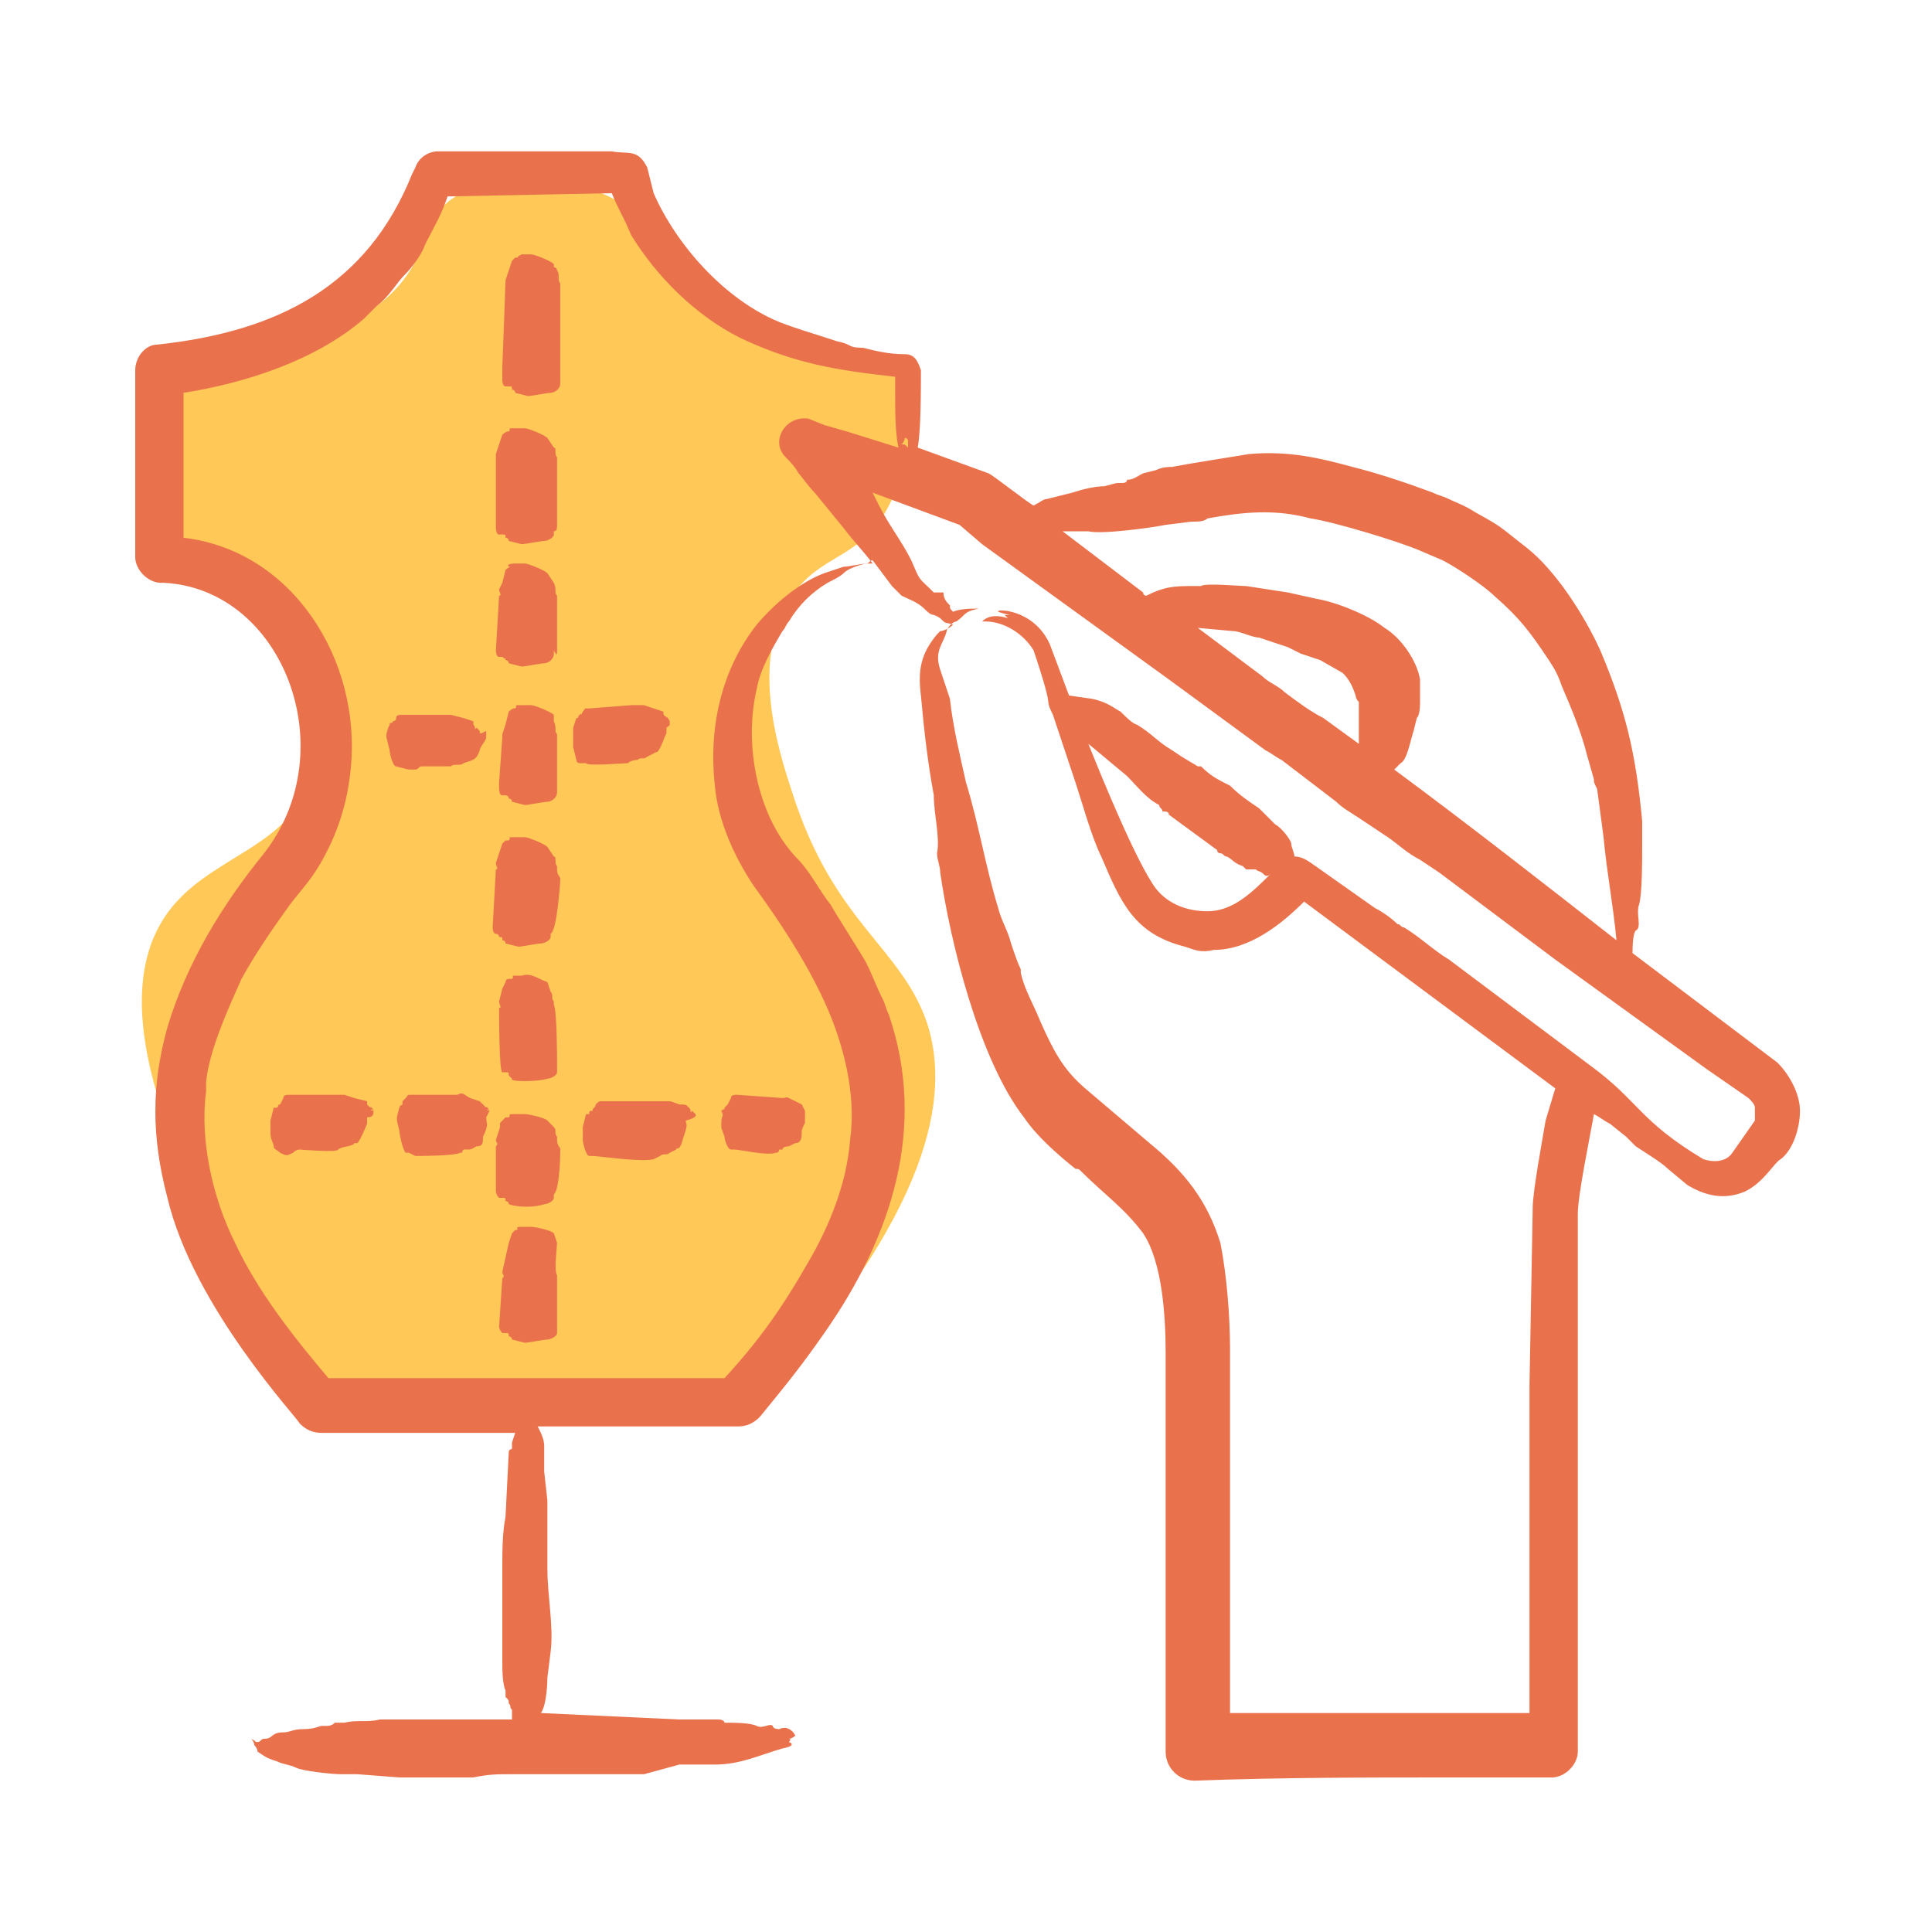
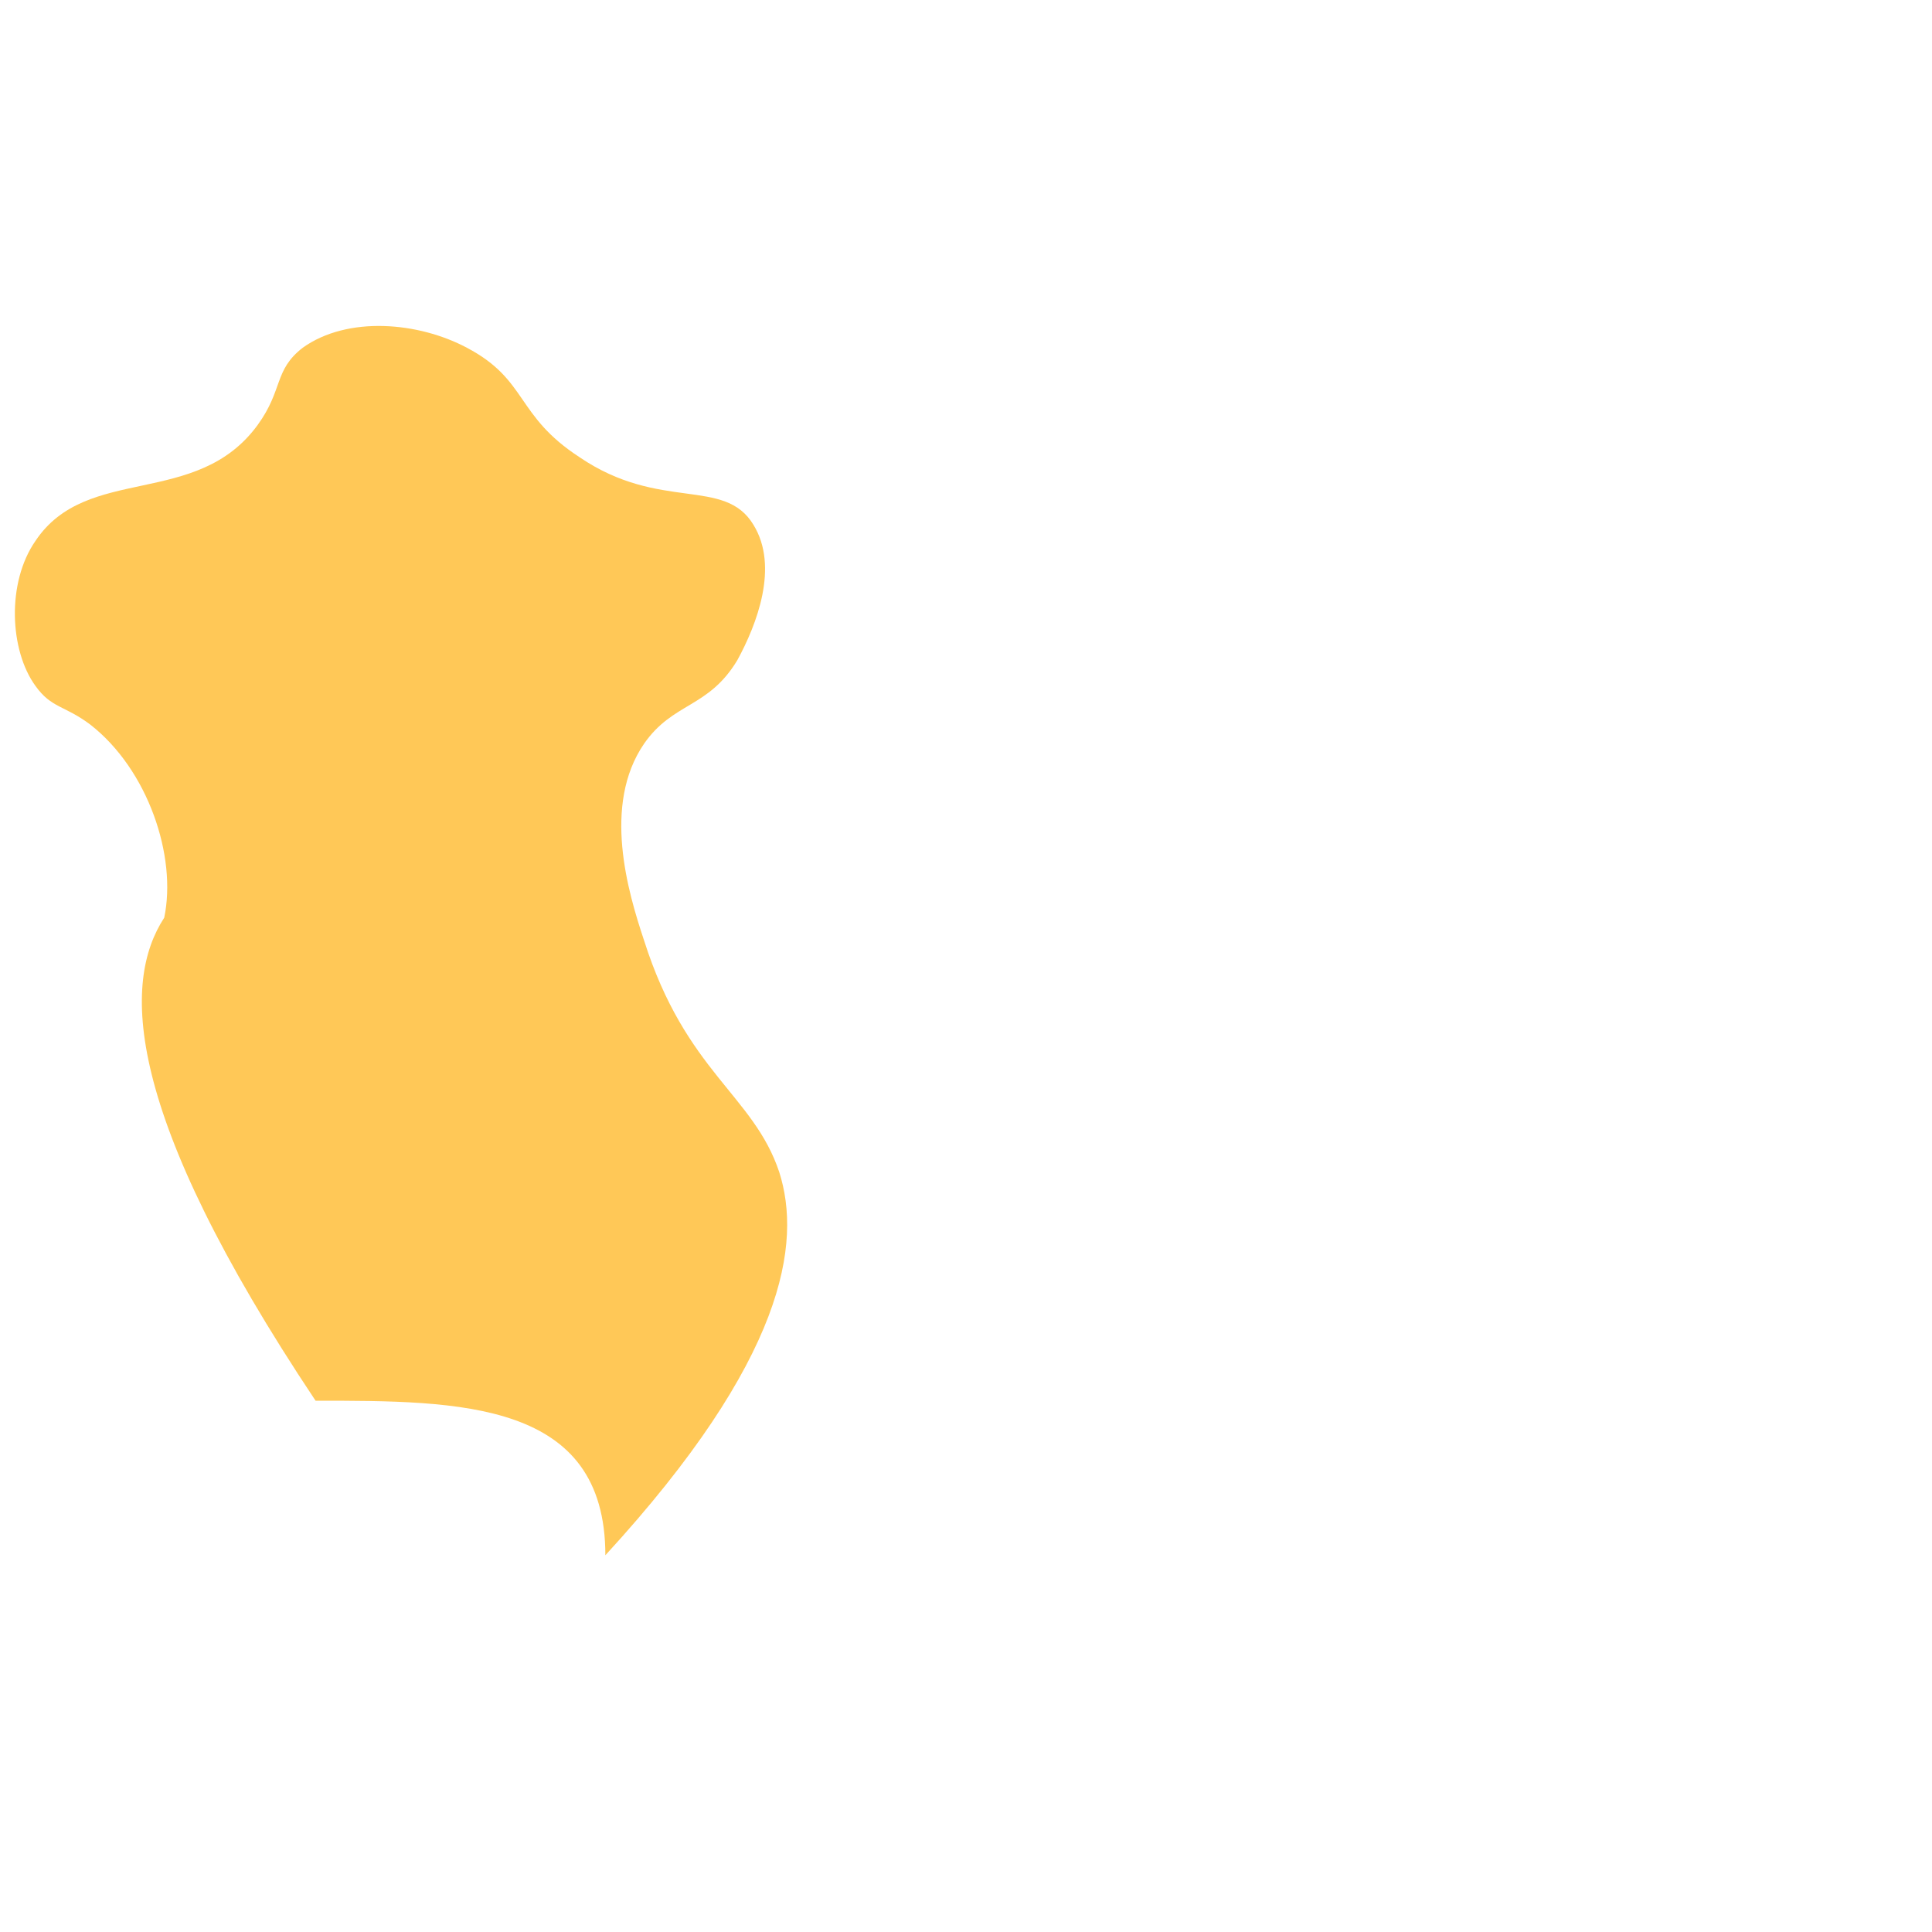
<svg xmlns="http://www.w3.org/2000/svg" xml:space="preserve" style="enable-background:new 0 0 60 60;" viewBox="0 0 60 60" y="0px" x="0px" id="Layer_1" version="1.1">
  <style type="text/css">
	.st0{display:none;fill:#E9724C;}
	.st1{display:none;}
	.st2{display:inline;}
	.st3{fill:#CE4257;}
	.st4{fill:#A53860;}
	.st5{fill:#F9DBBD;}
	.st6{fill:#FFE3EA;}
	.st7{fill:#FFC857;}
	.st8{fill:#E9724C;}
	.st9{fill:#C5283D;}
	.st10{fill:#481D24;}
	.st11{fill:#255F85;}
	.st12{display:inline;fill:#8B110C;}
	.st13{display:inline;fill:#D83735;}
	.st14{display:inline;fill:#868685;}
	.st15{fill-rule:evenodd;clip-rule:evenodd;fill:#E9724C;}
	.st16{fill-rule:evenodd;clip-rule:evenodd;fill:#E9724C;stroke:#E9724C;stroke-width:0.25;stroke-miterlimit:10;}
</style>
  <g>
-     <path d="M9.8,43.5c-6-9-6-13-4.7-15c1.3-2,4.1-2.1,4.6-4.6c0.4-1.9-0.5-4.6-2.3-6c-0.8-0.6-1.2-0.5-1.7-1.2   c-0.8-1.1-0.9-3.2,0-4.5c1.6-2.4,5-1,6.9-3.6c0.8-1.1,0.5-1.7,1.4-2.4c1.4-1,3.6-0.8,5.1,0c1.9,1,1.5,2.1,3.5,3.4   c2.5,1.7,4.5,0.6,5.4,2.1c0.8,1.3,0.1,3.1-0.5,4.2c-0.9,1.5-2,1.3-2.9,2.6c-1.3,1.9-0.5,4.6,0,6.1c1.3,4.1,3.4,4.8,4.2,7.2   c0.7,2.2,0.2,5.8-5.4,11.9C18.8,43.5,14.3,43.5,9.8,43.5z" class="st7" />
+     <path d="M9.8,43.5c-6-9-6-13-4.7-15c0.4-1.9-0.5-4.6-2.3-6c-0.8-0.6-1.2-0.5-1.7-1.2   c-0.8-1.1-0.9-3.2,0-4.5c1.6-2.4,5-1,6.9-3.6c0.8-1.1,0.5-1.7,1.4-2.4c1.4-1,3.6-0.8,5.1,0c1.9,1,1.5,2.1,3.5,3.4   c2.5,1.7,4.5,0.6,5.4,2.1c0.8,1.3,0.1,3.1-0.5,4.2c-0.9,1.5-2,1.3-2.9,2.6c-1.3,1.9-0.5,4.6,0,6.1c1.3,4.1,3.4,4.8,4.2,7.2   c0.7,2.2,0.2,5.8-5.4,11.9C18.8,43.5,14.3,43.5,9.8,43.5z" class="st7" />
    <g>
-       <path d="M17.3,16.3c0-0.1,0-1.9,0-2c0,0,0-0.1,0-0.1c0,0,0,0,0,0c-0.1-0.1,0-0.3-0.1-0.3L17,13.6    c-0.1-0.1-0.6-0.3-0.7-0.3l-0.3,0c-0.3,0-0.1,0-0.2,0.1l-0.1,0c0.1,0,0,0-0.1,0.1c0,0,0,0,0,0c-0.1,0,0,0,0,0l-0.1,0.3l-0.1,0.3    c0,0.1,0,1.9,0,1.9l0,0.4c0,0,0,0.2,0.1,0.2c0,0,0,0,0,0c0,0,0.1,0,0.1,0c0.1,0,0.1,0,0.1,0.1c0,0,0.1,0,0.1,0.1l0.4,0.1    c0.1,0,0.6-0.1,0.7-0.1c0.1,0,0.3-0.1,0.3-0.2c0,0,0,0,0-0.1C17.3,16.5,17.3,16.4,17.3,16.3L17.3,16.3z M17.3,20.2    c0-0.2,0-1.4,0-1.6l0-0.1c-0.1-0.1,0-0.2-0.1-0.4L17,17.8c-0.1-0.1-0.6-0.3-0.7-0.3c-0.2,0-0.2,0-0.3,0c0,0-0.3,0-0.2,0.1l0,0    c0,0,0,0,0,0c0.1,0,0,0-0.1,0.1c0,0,0,0,0,0c-0.1,0,0,0,0,0l-0.1,0.4l-0.1,0.2c0,0.1,0.1,0.2,0,0.2l-0.1,1.7c0,0,0,0.2,0.1,0.2    c0,0,0,0,0,0c0,0,0.1,0,0.1,0c0.1,0.1,0.1,0,0.1,0.1c0,0,0.1,0,0.1,0.1l0.4,0.1c0.1,0,0.6-0.1,0.7-0.1c0.1,0,0.3-0.1,0.3-0.3    c0,0,0,0,0-0.1C17.3,20.4,17.3,20.3,17.3,20.2L17.3,20.2z M17.4,11.7c0-0.1,0-2.6,0-2.8c0,0,0-0.1,0-0.1c0,0,0,0,0,0    c-0.1-0.1,0-0.3-0.1-0.4c0,0,0-0.1-0.1-0.1l0-0.1c-0.1-0.1-0.6-0.3-0.7-0.3l-0.3,0C16,8,16.1,8,16.1,8L16,8c0,0,0,0,0,0    c0,0,0,0-0.1,0.1c0,0,0,0,0,0c-0.1,0,0,0,0,0l-0.1,0.3l-0.1,0.3c0,0.1-0.1,2.7-0.1,2.7l0,0.4c0,0,0,0.2,0.1,0.2c0,0,0,0,0,0    c0,0,0.1,0,0.1,0c0.1,0,0.1,0,0.1,0.1c0,0,0.1,0,0.1,0.1l0.4,0.1c0.1,0,0.6-0.1,0.7-0.1c0.1,0,0.3-0.1,0.3-0.3c0,0,0,0,0-0.1    C17.4,11.9,17.4,11.8,17.4,11.7L17.4,11.7z M20.8,22.4C20.8,22.4,20.8,22.3,20.8,22.4C20.7,22.4,20.7,22.4,20.8,22.4    C20.7,22.4,20.7,22.4,20.8,22.4c-0.1-0.2-0.1-0.1-0.1-0.1c0-0.1-0.1,0-0.1-0.2c0,0,0,0,0,0l-0.3-0.1l-0.3-0.1l-0.2,0l-0.2,0    L18.3,22c-0.2,0-0.1,0-0.2,0.1c0,0,0,0,0,0c-0.1,0.2,0,0-0.1,0.1c0,0,0,0,0,0c0,0,0,0,0,0c-0.1,0.1,0,0.1-0.1,0.1l-0.1,0.3    c0,0,0,0.5,0,0.6l0.1,0.4c0,0.1,0.1,0.1,0.1,0.1l0.1,0c0,0,0.1,0,0.1,0c0,0.1,1.2,0,1.3,0v0c0.1-0.1,0.3-0.1,0.3-0.1    c0.1-0.1,0.2,0,0.3-0.1l0.2-0.1c0.1-0.1,0.1,0.1,0.3-0.4c0.1-0.3,0.1-0.1,0.1-0.4C20.8,22.5,20.8,22.6,20.8,22.4L20.8,22.4z     M21.6,34.6C21.6,34.5,21.6,34.5,21.6,34.6c-0.1-0.1,0,0-0.1-0.1c-0.1,0.1,0,0-0.1-0.1c0,0,0,0,0,0c-0.1-0.1-0.1-0.1-0.3-0.1    c0,0,0,0,0,0c-0.3-0.1-0.2-0.1-0.4-0.1c0,0,0,0-0.1,0l-1.9,0c0,0,0,0,0,0c-0.1,0-0.1,0-0.2,0.1c0,0,0,0,0,0c0,0.1-0.1,0.1-0.1,0.2    c-0.1,0-0.1,0-0.1,0.1l-0.1,0l-0.1,0.4l0,0.4c0,0.1,0.1,0.5,0.2,0.5c0,0,0,0,0,0c0.1,0,0,0,0.1,0c0.2,0,1.5,0.2,1.9,0.1    c0,0,0.2-0.1,0.2-0.1c0,0,0,0,0,0c0.1-0.1,0.2,0,0.3-0.1l0.2-0.1c0-0.1,0.1,0.1,0.2-0.3c0.2-0.6,0.1-0.4,0.1-0.6    C21.7,34.7,21.6,34.6,21.6,34.6L21.6,34.6z M39.3,27.2C39.1,27,39.1,27.1,39,27C39,27,39,27,38.9,27c0,0-0.1,0-0.2,0l-0.1-0.1    c-0.3-0.1-0.3-0.2-0.5-0.3c-0.1,0-0.1-0.1-0.2-0.1c0,0-0.1,0-0.1-0.1l-1.5-1.1c0-0.1-0.1-0.1-0.2-0.1C36.1,25.1,36,25.1,36,25    c-0.4-0.2-0.7-0.6-1-0.9l-1.2-1c0.4,1,1.5,3.7,2.1,4.5c0.4,0.5,1,0.7,1.6,0.7c0.8,0,1.4-0.6,2-1.2C39.4,27.2,39.4,27.2,39.3,27.2    L39.3,27.2z M54.5,34.4c0,0.1,0,0.3,0,0.4l-0.7,1c-0.2,0.3-0.6,0.3-0.9,0.2c-2-1.2-2-1.8-3.5-2.9l-1.6-1.2L45,29.8    c-0.5-0.3-0.9-0.7-1.4-1c-0.1,0-0.1-0.1-0.2-0.1c-0.2-0.2-0.5-0.4-0.7-0.5l-1.7-1.2c-0.3-0.2-0.5-0.4-0.8-0.4c0,0,0,0,0,0    c0-0.1-0.1-0.3-0.1-0.4c0-0.1-0.3-0.5-0.5-0.6l-0.2-0.2l-0.2-0.2c0,0,0,0-0.1-0.1c-0.3-0.2-0.6-0.4-0.9-0.7    c-0.4-0.2-0.6-0.3-0.9-0.6c0,0-0.1,0-0.1,0l-0.5-0.3l-0.3-0.2c-0.5-0.3-0.6-0.5-1.1-0.8c-0.1,0-0.4-0.3-0.4-0.3c0,0,0,0-0.1-0.1    c-0.2-0.1-0.4-0.3-0.9-0.4l-0.7-0.1l-0.6-1.6c-0.5-1.1-1.7-1.1-1.6-1c0,0,0.3,0.1,0.4,0.1c0,0-0.1,0-0.1,0c0,0-0.1,0-0.1,0    c0,0,0.1,0.1,0.1,0.1c-0.3-0.1-0.6-0.1-0.8,0.1c0.1,0,0.1,0,0.1,0c0.6,0,1.2,0.4,1.5,0.9c0.1,0.3,0.3,0.9,0.4,1.3    c0.1,0.4,0,0.3,0.2,0.7l0.7,2.1c0.2,0.6,0.5,1.7,0.8,2.3c0.6,1.4,1,2.4,2.6,2.8c0.3,0.1,0.5,0.2,0.9,0.1c1.1,0,2.1-0.8,2.8-1.5    l7.8,5.8l-0.3,1c-0.1,0.6-0.4,2.2-0.4,2.7l-0.1,5.5l0,3.1l0,6.5c0,0.2,0,0.4,0,0.6c-0.3,0-0.5,0-0.8,0c-0.9,0-1.8,0-2.7,0    c-0.5,0-1.1,0-1.6,0l-4.2,0c0-3.8,0-7.6,0-11.3c0-1-0.1-2.3-0.3-3.3c-0.4-1.3-1.1-2.2-2.2-3.1l-2-1.7c-0.7-0.6-1-1.2-1.4-2.1    c-0.2-0.5-0.5-1-0.6-1.5c0,0,0-0.1,0-0.1c-0.1-0.2-0.2-0.5-0.3-0.8c-0.1-0.4-0.3-0.7-0.4-1.1c-0.4-1.3-0.6-2.6-1-3.9    c-0.2-0.9-0.4-1.7-0.5-2.6c-0.1-0.3-0.2-0.6-0.3-0.9c-0.2-0.6,0.1-0.8,0.2-1.2c0-0.1,0.2-0.3,0.3-0.3c0.3-0.2,0.2-0.3,0.7-0.4    c-0.2,0-0.6,0-0.8,0.1c-0.1-0.1-0.1-0.1-0.1-0.2c-0.1-0.1-0.2-0.2-0.2-0.4L29,18.4c-0.5-0.5-0.4-0.3-0.7-1c-0.3-0.6-0.7-1.1-1-1.7    l-0.2-0.4l2.7,1l0.7,0.6l5.8,4.2l3,2.2c0.2,0.1,0.3,0.2,0.5,0.3l1.7,1.3c0.2,0.2,0.4,0.3,0.7,0.5l0.9,0.6c0.3,0.2,0.6,0.5,1,0.7    l0.6,0.4l3.6,2.7l4.7,3.4l1.3,0.9C54.4,34.2,54.5,34.3,54.5,34.4L54.5,34.4z M27.1,17.5c0,0-0.1,0-0.1,0c-0.3,0-0.6,0.1-0.8,0.1    l-0.6,0.2c-0.8,0.3-1.6,1-2.1,1.6c-1.1,1.4-1.5,3.2-1.3,5c0.1,1.1,0.6,2.2,1.2,3.1c0.8,1.1,1.6,2.3,2.2,3.6c0.6,1.3,1,2.9,0.8,4.3    c-0.1,1.3-0.6,2.6-1.3,3.8c-0.8,1.4-1.5,2.4-2.6,3.6l-1,0l-11.3,0c-1.1-1.3-2.2-2.7-2.9-4.2c-0.7-1.4-1.1-3.2-0.9-4.7l0-0.3    c0.1-1,0.7-2.3,1.1-3.2C8,29.5,8.5,28.8,9,28.1c0.3-0.4,0.6-0.7,0.9-1.2c0.6-1,0.9-2,1-3.1c0.3-3.3-1.8-6.7-5.2-7.1l0-4.5    c1.9-0.3,4.1-1,5.6-2.3l0.4-0.4c0.4-0.3,0.6-0.7,0.9-1c0.2-0.2,0.5-0.6,0.6-0.9c0.3-0.6,0.5-0.9,0.7-1.5L19,6    c0.2,0.5,0.4,0.8,0.6,1.3c0.8,1.3,2,2.5,3.4,3.2c1.7,0.8,3,1,4.8,1.2c0,0.2,0,0.3,0,0.5c0,0.6,0,1.2,0.1,1.7l-1.6-0.5l-0.7-0.2    L25.1,13c-0.7-0.1-1.2,0.7-0.7,1.2c0.1,0.1,0.3,0.3,0.4,0.5c0,0,0,0,0,0c0.1,0.1,0.3,0.4,0.5,0.6l0.9,1.1    C26.5,16.8,26.8,17.1,27.1,17.5L27.1,17.5z M28,13.8c0.1,0,0.1,0,0.2,0.1c0-0.1,0-0.2,0-0.3c0,0,0,0.2,0,0.2c0,0,0-0.1,0-0.1    c0,0,0-0.1-0.1-0.1C28.1,13.6,28.1,13.7,28,13.8L28,13.8z M42.1,21.6C42.1,21.6,42.1,21.5,42.1,21.6c-0.1-0.3-0.2-0.5-0.4-0.7    l-0.7-0.4l-0.6-0.2L40,20.1c-0.3-0.1-0.6-0.2-0.9-0.3c-0.2,0-0.6-0.2-0.8-0.2l-1.1-0.1l2,1.5c0.2,0.2,0.5,0.3,0.7,0.5    c0.4,0.3,0.8,0.6,1.2,0.8l1.1,0.8c0-0.1,0-0.1,0-0.1c0-0.1,0-0.1,0-0.2c0,0,0,0,0,0c0-0.1,0-0.1,0-0.2c0,0,0-0.2,0-0.4    c0-0.2,0-0.3,0-0.4C42.1,21.7,42.1,21.6,42.1,21.6L42.1,21.6z M33,16.5c0.3,0,0.5,0,0.8,0c0.4,0.1,1.9-0.1,2.4-0.2l0.8-0.1    c0.2,0,0.4,0,0.5-0.1c1.1-0.2,2.1-0.3,3.2,0c0.7,0.1,2.7,0.7,3.4,1l0.7,0.3c0.4,0.2,1.3,0.8,1.6,1.1c0.8,0.7,1.1,1.1,1.7,2    c0.2,0.3,0.3,0.5,0.4,0.8c0.3,0.7,0.6,1.4,0.8,2.2l0.2,0.7c0,0.1,0,0.1,0.1,0.3l0.2,1.5c0.1,1.1,0.3,2.1,0.4,3.2    c-2.3-1.8-4.6-3.6-6.9-5.3l0.2-0.2c0.2-0.1,0.3-0.7,0.4-1l0.1-0.4c0.1-0.1,0.1-0.4,0.1-0.5c0-0.3,0-0.3,0-0.7    c-0.1-0.6-0.6-1.3-1.1-1.6c-0.5-0.4-1.5-0.8-2.1-0.9L40,18.4l-1.3-0.2c-0.2,0-1.3-0.1-1.4,0c0,0,0,0,0,0c0,0-0.1,0-0.2,0    c-0.6,0-0.9,0-1.5,0.3c0,0-0.1,0-0.1-0.1L33,16.5z M55.9,34.5c0,0.5-0.2,1.2-0.6,1.5c-0.2,0.1-0.5,0.7-1.1,1    c-0.7,0.3-1.3,0.1-1.8-0.2l-0.6-0.5c-0.2-0.2-0.7-0.5-1-0.7c-0.2-0.2-0.1-0.1-0.3-0.3L50,34.9c-0.2-0.1-0.3-0.2-0.5-0.3    c-0.1,0.6-0.5,2.5-0.5,3.1V40l0,6.2c0,0.1,0,0.2,0,0.4c0,0.7,0,1.5,0,2.2c0,0.5,0,1.1,0,1.6c0,0.2,0,0.3,0,0.5c0,0.5,0,1,0,1.5    l0,2c0,0.4-0.4,0.8-0.8,0.8l-2,0c-0.4,0-0.7,0-1.1,0c-2.7,0-5.3,0-8,0.1c-0.5,0-0.9-0.4-0.9-0.9l0-6l0-6.4c0-1.1-0.1-2.8-0.7-3.7    c-0.6-0.8-1.2-1.2-1.9-1.9c-0.1-0.1-0.1-0.1-0.2-0.1c-0.5-0.4-1.2-1-1.6-1.6c-1.4-1.8-2.3-5.5-2.6-7.6c0-0.2-0.1-0.4-0.1-0.6    C29.2,26,29,25.3,29,24.7c-0.2-1.1-0.3-2-0.4-3.1c-0.1-0.8,0-1.3,0.5-1.9c0,0,0.1-0.1,0.1-0.1c0.1,0,0.3-0.1,0.4-0.2    c-0.3-0.1-0.2,0-0.4-0.2c-0.3-0.2-0.2,0-0.5-0.3c-0.2-0.2-0.5-0.3-0.7-0.4l-0.3-0.3l-0.6-0.8c-0.1,0-0.1,0.1-0.2,0.1    c0,0-0.5,0.1-0.7,0.3c-0.1,0.1-0.3,0.2-0.5,0.3c-0.5,0.3-0.9,0.7-1.2,1.2c-0.1,0.1-0.1,0.2-0.2,0.3c-0.3,0.5-0.7,1.2-0.8,1.8    c-0.4,1.7,0,3.9,1.2,5.2c0.5,0.5,0.7,1,1.1,1.5c0.1,0.2,1,1.6,1.1,1.8c0.2,0.4,0.3,0.7,0.5,1.1c0.1,0.2,0.1,0.3,0.2,0.5    c1.2,3.5,0.1,6.9-2,9.9c-0.7,1-1.1,1.5-2,2.6c-0.2,0.2-0.4,0.3-0.7,0.3l-6.2,0c0.1,0.2,0.2,0.4,0.2,0.6l0,0.7c0,0.1,0,0.1,0,0.1    l0.1,0.9l0,1.3c0,0.1,0,0.2,0,0.2l0,0.2c0,0.1,0,0.2,0,0.4c0,0.9,0.2,1.8,0.1,2.6l-0.1,0.8c0,0,0,0.8-0.2,1.1l4.3,0.2l1.2,0    c0.2,0,0.2,0.1,0.2,0.1c0.3,0,0.8,0,1,0.1c0.2,0.1,0.4-0.1,0.5,0c0,0.1,0.2,0.1,0.2,0.1c0.2-0.1,0.4,0,0.5,0.2    c0,0-0.1,0.1-0.2,0.1c0.1,0,0,0.1,0,0.1c0,0,0.3,0.1-0.2,0.2c-0.7,0.2-1.3,0.5-2.1,0.5l-0.9,0c-0.2,0-0.1,0-0.2,0L20,55.1l-2.1,0    c-0.1,0-0.3,0-0.4,0l-0.4,0l-1,0c-0.1,0-0.1,0-0.2,0c-0.5,0-0.7,0-1.2,0.1l-2.3,0l-1.3-0.1l-0.5,0c-0.3,0-1.2-0.1-1.4-0.2    c-0.2-0.1-0.4-0.1-0.6-0.2c-0.3-0.1-0.3-0.1-0.6-0.3c0,0,0-0.1-0.1-0.2c0,0,0-0.1-0.1-0.2C8,54.1,7.9,54.1,8,54.1    c0.1,0,0.1-0.1,0.2-0.1c0.3,0,0.2-0.2,0.6-0.2c0.2,0,0.3-0.1,0.6-0.1c0.4,0,0.5-0.1,0.6-0.1c0.1,0,0.1,0,0.1,0c0,0,0,0,0,0    c0.1,0,0.2,0,0.3-0.1l0.3,0c0.4-0.1,0.7,0,1.1-0.1c0.1,0,0.3,0,0.4,0c0.1,0,0.1,0,0.2,0l1.7,0c0.1,0,0.3,0,0.4,0    c0.3,0,1.1,0,1.4,0c0,0,0-0.3,0-0.3c-0.1-0.1,0-0.1-0.1-0.2c0,0,0,0,0,0c0-0.1,0-0.1-0.1-0.2c0,0,0-0.1,0-0.2    c-0.1-0.2-0.1-0.7-0.1-0.9l0-0.8c0-0.1,0-0.3,0-0.4c0-0.1,0-0.2,0-0.2l0-1.3c0-0.1,0-0.1,0-0.2c0-0.5,0-1.1,0.1-1.6l0.1-2    c0-0.1,0.1-0.1,0.1-0.1c0,0,0-0.1,0-0.1c0,0,0-0.1,0-0.1l0.1-0.3l-6,0c-0.3,0-0.5-0.1-0.7-0.3c0-0.1-3.3-3.6-4.1-7    c-0.5-1.9-0.5-3.5,0-5.3c0.6-2,1.7-3.8,3-5.4c2.5-3.2,0.6-8.2-3.1-8.4l-0.1,0c-0.4,0-0.8-0.4-0.8-0.8c0-0.7,0-1.3,0-2l0-3.8    c0-0.4,0.3-0.8,0.7-0.8c3.7-0.4,6.5-1.8,7.9-5.3l0.1-0.2c0.1-0.3,0.4-0.5,0.7-0.5l3.7,0c0.6,0,1.1,0,1.7,0    c0.5,0.1,0.8-0.1,1.1,0.5L20.3,6c0.7,1.6,2.2,3.3,3.9,4c0.5,0.2,1.2,0.4,1.8,0.6c0.5,0.1,0.3,0.2,0.8,0.2c0.4,0.1,0.8,0.2,1.3,0.2    c0.3,0,0.4,0.2,0.5,0.5c0,0.6,0,1.9-0.1,2.4l2.2,0.8c0.2,0.1,1.2,0.9,1.4,1c0.2-0.1,0.3-0.2,0.4-0.2l0.8-0.2    c0.3-0.1,0.7-0.2,1-0.2c0.4-0.1,0.3-0.1,0.5-0.1c0.1,0,0.2,0,0.2-0.1c0,0,0,0,0,0c0.2,0,0.3-0.1,0.5-0.2l0.4-0.1    c0.2-0.1,0.4-0.1,0.5-0.1c0.5-0.1,1.8-0.3,2.4-0.4c1.2-0.1,2.1,0.1,3.2,0.4c0.8,0.2,1.7,0.5,2.5,0.8c0.2,0.1,0.3,0.1,0.5,0.2    c0.2,0.1,0.5,0.2,0.8,0.4c0.9,0.5,0.7,0.4,1.6,1.1c0.9,0.7,1.8,2.1,2.3,3.2c0.8,1.9,1.1,3.2,1.3,5.3c0,0.2,0,0.2,0,0.4    c0,0.2,0,0.3,0,0.4c0,0.4,0,1.5-0.1,1.8c-0.1,0.3,0.1,0.7-0.1,0.8c-0.1,0.1-0.1,0.6-0.1,0.7l4.5,3.4C55.6,33.4,55.9,34,55.9,34.5    L55.9,34.5z M17.4,27.3c0-0.1-0.1-0.1-0.1-0.3c0,0,0-0.1,0-0.1c0,0,0,0,0,0c-0.1-0.1,0-0.3-0.1-0.3L17,26.3    c-0.1-0.1-0.6-0.3-0.7-0.3l-0.3,0c-0.3,0-0.1,0-0.2,0.1l-0.1,0c0,0,0,0,0,0c0,0,0,0-0.1,0.1c0,0,0,0,0,0c-0.1,0,0,0,0,0l-0.1,0.3    l-0.1,0.3c0,0.1,0.1,0.2,0,0.2l-0.1,1.8c0,0,0,0.2,0.1,0.2c0,0,0.1,0,0.1,0.1c0.1,0,0.1,0,0.1,0.1c0,0,0.1,0,0.1,0.1l0.4,0.1    c0.1,0,0.6-0.1,0.7-0.1c0.1,0,0.3-0.1,0.3-0.2c0,0,0,0,0-0.1C17.3,28.9,17.4,27.4,17.4,27.3L17.4,27.3z M22.4,34.9    c0,0.2,0,0.1,0.1,0.4c0,0.1,0.1,0.4,0.2,0.4c0,0,0,0,0,0c0.1,0,0,0,0.1,0c0.2,0,1,0.2,1.3,0.1v0c0.1,0,0.1-0.1,0.1-0.1    c0,0,0,0,0,0l0.1,0c0-0.1,0.2-0.1,0.2-0.1l0.2-0.1c0.2,0,0.2-0.2,0.2-0.4c0.1-0.3,0.1-0.1,0.1-0.4c0,0,0-0.2,0-0.2h0c0,0,0,0,0,0    c0-0.1,0,0,0,0l-0.1-0.2l-0.2-0.1c0,0,0,0,0,0c-0.4-0.2-0.2-0.1-0.4-0.1L22.9,34c-0.1,0-0.2,0-0.2,0.1c0,0,0,0,0,0l-0.1,0.2    c0,0,0,0-0.1,0.1c0,0.1,0,0-0.1,0.1C22.5,34.7,22.4,34.6,22.4,34.9L22.4,34.9z M17.3,24.4c0-0.1,0-1.3,0-1.5c0,0,0-0.1,0-0.1    c0,0,0,0,0,0c-0.1-0.1,0-0.2-0.1-0.4l0-0.1c0,0,0,0,0,0l0-0.1c-0.1-0.1-0.6-0.3-0.7-0.3l-0.2,0c0,0,0,0,0,0l-0.1,0    c-0.3,0-0.1,0-0.2,0.1l-0.1,0c0.1,0,0,0-0.1,0.1c0,0,0,0,0,0c-0.1,0,0,0,0,0l-0.1,0.4l-0.1,0.3l0,0.1l-0.1,1.4c0,0,0,0,0,0l0,0.2    c0,0,0,0.2,0.1,0.2c0,0,0,0,0,0c0,0,0.1,0,0.1,0c0,0,0,0,0,0c0,0,0.1,0,0.1,0.1c0,0,0.1,0,0.1,0.1l0.4,0.1c0.1,0,0.6-0.1,0.7-0.1    c0.1,0,0.3-0.1,0.3-0.3c0,0,0,0,0,0C17.3,24.5,17.3,24.6,17.3,24.4L17.3,24.4z M15.2,34.5C15.2,34.4,15.1,34.5,15.2,34.5    C15.1,34.5,15.1,34.4,15.2,34.5c-0.1-0.2-0.1-0.1-0.1-0.1l-0.2-0.2l-0.3-0.1c0,0,0,0,0,0c-0.2-0.1-0.2-0.2-0.4-0.1c0,0,0,0-0.1,0    l-1.3,0c0,0,0,0,0,0c-0.2,0-0.1,0-0.2,0.1c0,0,0,0,0,0l-0.1,0.1l0,0.1c-0.2,0.1,0,0.1-0.1,0.1c-0.1,0.4-0.1,0.3,0,0.7    c0,0.1,0.1,0.6,0.2,0.7c0,0,0,0,0.1,0c0,0,0,0,0,0l0.2,0.1c0.1,0,1.2,0,1.4-0.1c0.1,0,0,0,0.1-0.1c0.3,0,0.2,0,0.4-0.1    c0.2,0,0.2-0.1,0.2-0.3c0.2-0.4,0.1-0.4,0.1-0.6L15.2,34.5z M11.6,34.5C11.6,34.4,11.5,34.4,11.6,34.5    C11.5,34.5,11.5,34.4,11.6,34.5C11.5,34.4,11.5,34.4,11.6,34.5c-0.1-0.2-0.1-0.1-0.1-0.1l-0.1-0.1c0-0.1,0,0,0-0.1c0,0,0,0,0,0    L11,34.1L10.7,34l-1.3,0L9,34c0,0,0,0,0,0c-0.1,0-0.2,0-0.2,0.1c0,0,0,0,0,0l-0.1,0.2c-0.1,0,0,0-0.1,0.1l-0.1,0l-0.1,0.4l0,0.4    c0,0.2,0.1,0.3,0.1,0.4c0,0.1,0.1,0.1,0.2,0.2c0.2,0.1,0.2,0.1,0.4,0v0c0.1-0.1,0.2-0.1,0.2-0.1c0,0,1.2,0.1,1.2,0    c0.1-0.1,0.5-0.1,0.5-0.2c0,0,0,0,0,0l0.1,0c0.1-0.1,0.3-0.6,0.3-0.6v-0.2C11.6,34.7,11.6,34.6,11.6,34.5L11.6,34.5z M14.9,22.7    C14.9,22.6,14.9,22.6,14.9,22.7c-0.1-0.1,0,0-0.1-0.1c-0.1,0.1,0,0-0.1-0.1c0,0,0,0,0,0c0,0,0,0,0,0c0-0.1,0-0.1,0-0.1l-0.3-0.1    l-0.4-0.1l-1,0l-0.2,0l-0.3,0c-0.1,0-0.2,0-0.2,0.1c0,0,0,0,0,0c0,0.1-0.1,0.1-0.1,0.1c0,0.1-0.1,0-0.1,0.1c0,0.1,0-0.1-0.1,0.3    l0,0.1l0.1,0.4c0,0.1,0.1,0.5,0.2,0.5c0.4,0.1,0.3,0.1,0.6,0.1v0c0.1,0,0.1-0.1,0.2-0.1c0,0,0,0,0,0l0.1,0c0,0,0.8,0,0.8,0    c0.1-0.1,0.3,0,0.4-0.1c0.3-0.1,0.4-0.1,0.5-0.4c0-0.1,0.2-0.3,0.2-0.4c0,0,0-0.1,0-0.2C14.9,22.8,14.9,22.8,14.9,22.7L14.9,22.7z     M17.4,35.7c0-0.1-0.1-0.1-0.1-0.3c0,0,0,0,0-0.1c0,0,0,0,0,0c-0.1-0.1,0-0.2-0.1-0.3L17,34.8c-0.1-0.1-0.6-0.2-0.7-0.2l-0.2,0    c0,0,0,0,0,0l-0.1,0c-0.3,0-0.1,0-0.2,0.1l-0.1,0c0,0,0,0,0,0c-0.3,0.3-0.1,0.1-0.2,0.4l-0.1,0.3c0,0.1,0.1,0.1,0,0.2    c0,0.2,0,1.2,0,1.4c0,0,0,0.1,0.1,0.2c0,0,0,0,0,0c0,0,0.1,0,0.1,0c0.1,0,0.1,0,0.1,0.1c0,0,0.1,0,0.1,0.1c0.3,0.1,0.8,0.1,1.1,0    c0.1,0,0.3-0.1,0.3-0.2c0,0,0,0,0-0.1C17.4,36.9,17.4,35.7,17.4,35.7L17.4,35.7z M17.3,41.1c0-0.1,0-1.3,0-1.4c0,0,0,0,0-0.1    c0,0,0,0,0,0c-0.1-0.1,0-0.9,0-1l-0.1-0.3c-0.1-0.1-0.6-0.2-0.7-0.2l-0.3,0c-0.3,0,0,0.1-0.2,0.1c0,0,0,0,0,0c0,0,0,0,0,0    c0,0,0,0-0.1,0.1l0,0c-0.1,0,0,0,0,0l-0.1,0.3l-0.2,0.9c0,0.1,0.1,0.1,0,0.2l-0.1,1.5c0,0,0,0.1,0.1,0.2c0,0,0,0,0,0    c0,0,0.1,0,0.1,0c0.1,0,0.1,0,0.1,0.1c0,0,0.1,0,0.1,0.1l0.4,0.1c0.1,0,0.6-0.1,0.7-0.1c0.1,0,0.3-0.1,0.3-0.2c0,0,0,0,0-0.1    C17.3,41.3,17.3,41.2,17.3,41.1L17.3,41.1z M17.3,33c0-0.1,0-1.6-0.1-1.8c0,0,0,0,0-0.1c0,0,0,0,0,0c-0.1-0.1,0-0.2-0.1-0.3    L17,30.5c-0.3-0.1-0.5-0.3-0.8-0.2c0,0,0,0,0,0l-0.1,0c-0.3,0-0.1,0-0.2,0.1l-0.1,0c0,0,0,0,0,0c0,0,0,0,0,0    c-0.1,0-0.1,0.1-0.1,0.1c-0.1,0,0,0,0,0l-0.1,0.2c0,0-0.1,0.4-0.1,0.4c0,0.1,0.1,0.2,0,0.2c0,0.2,0,2,0.1,2c0,0,0,0,0,0    c0,0,0.1,0,0.1,0c0.1,0,0.1,0,0.1,0.1l0.1,0.1c-0.1,0.1,0.8,0.1,1.1,0c0.1,0,0.3-0.1,0.3-0.2c0,0,0,0,0-0.1c0,0,0,0,0,0    C17.3,33.1,17.3,33.1,17.3,33L17.3,33z" class="st15" />
-     </g>
+       </g>
  </g>
</svg>